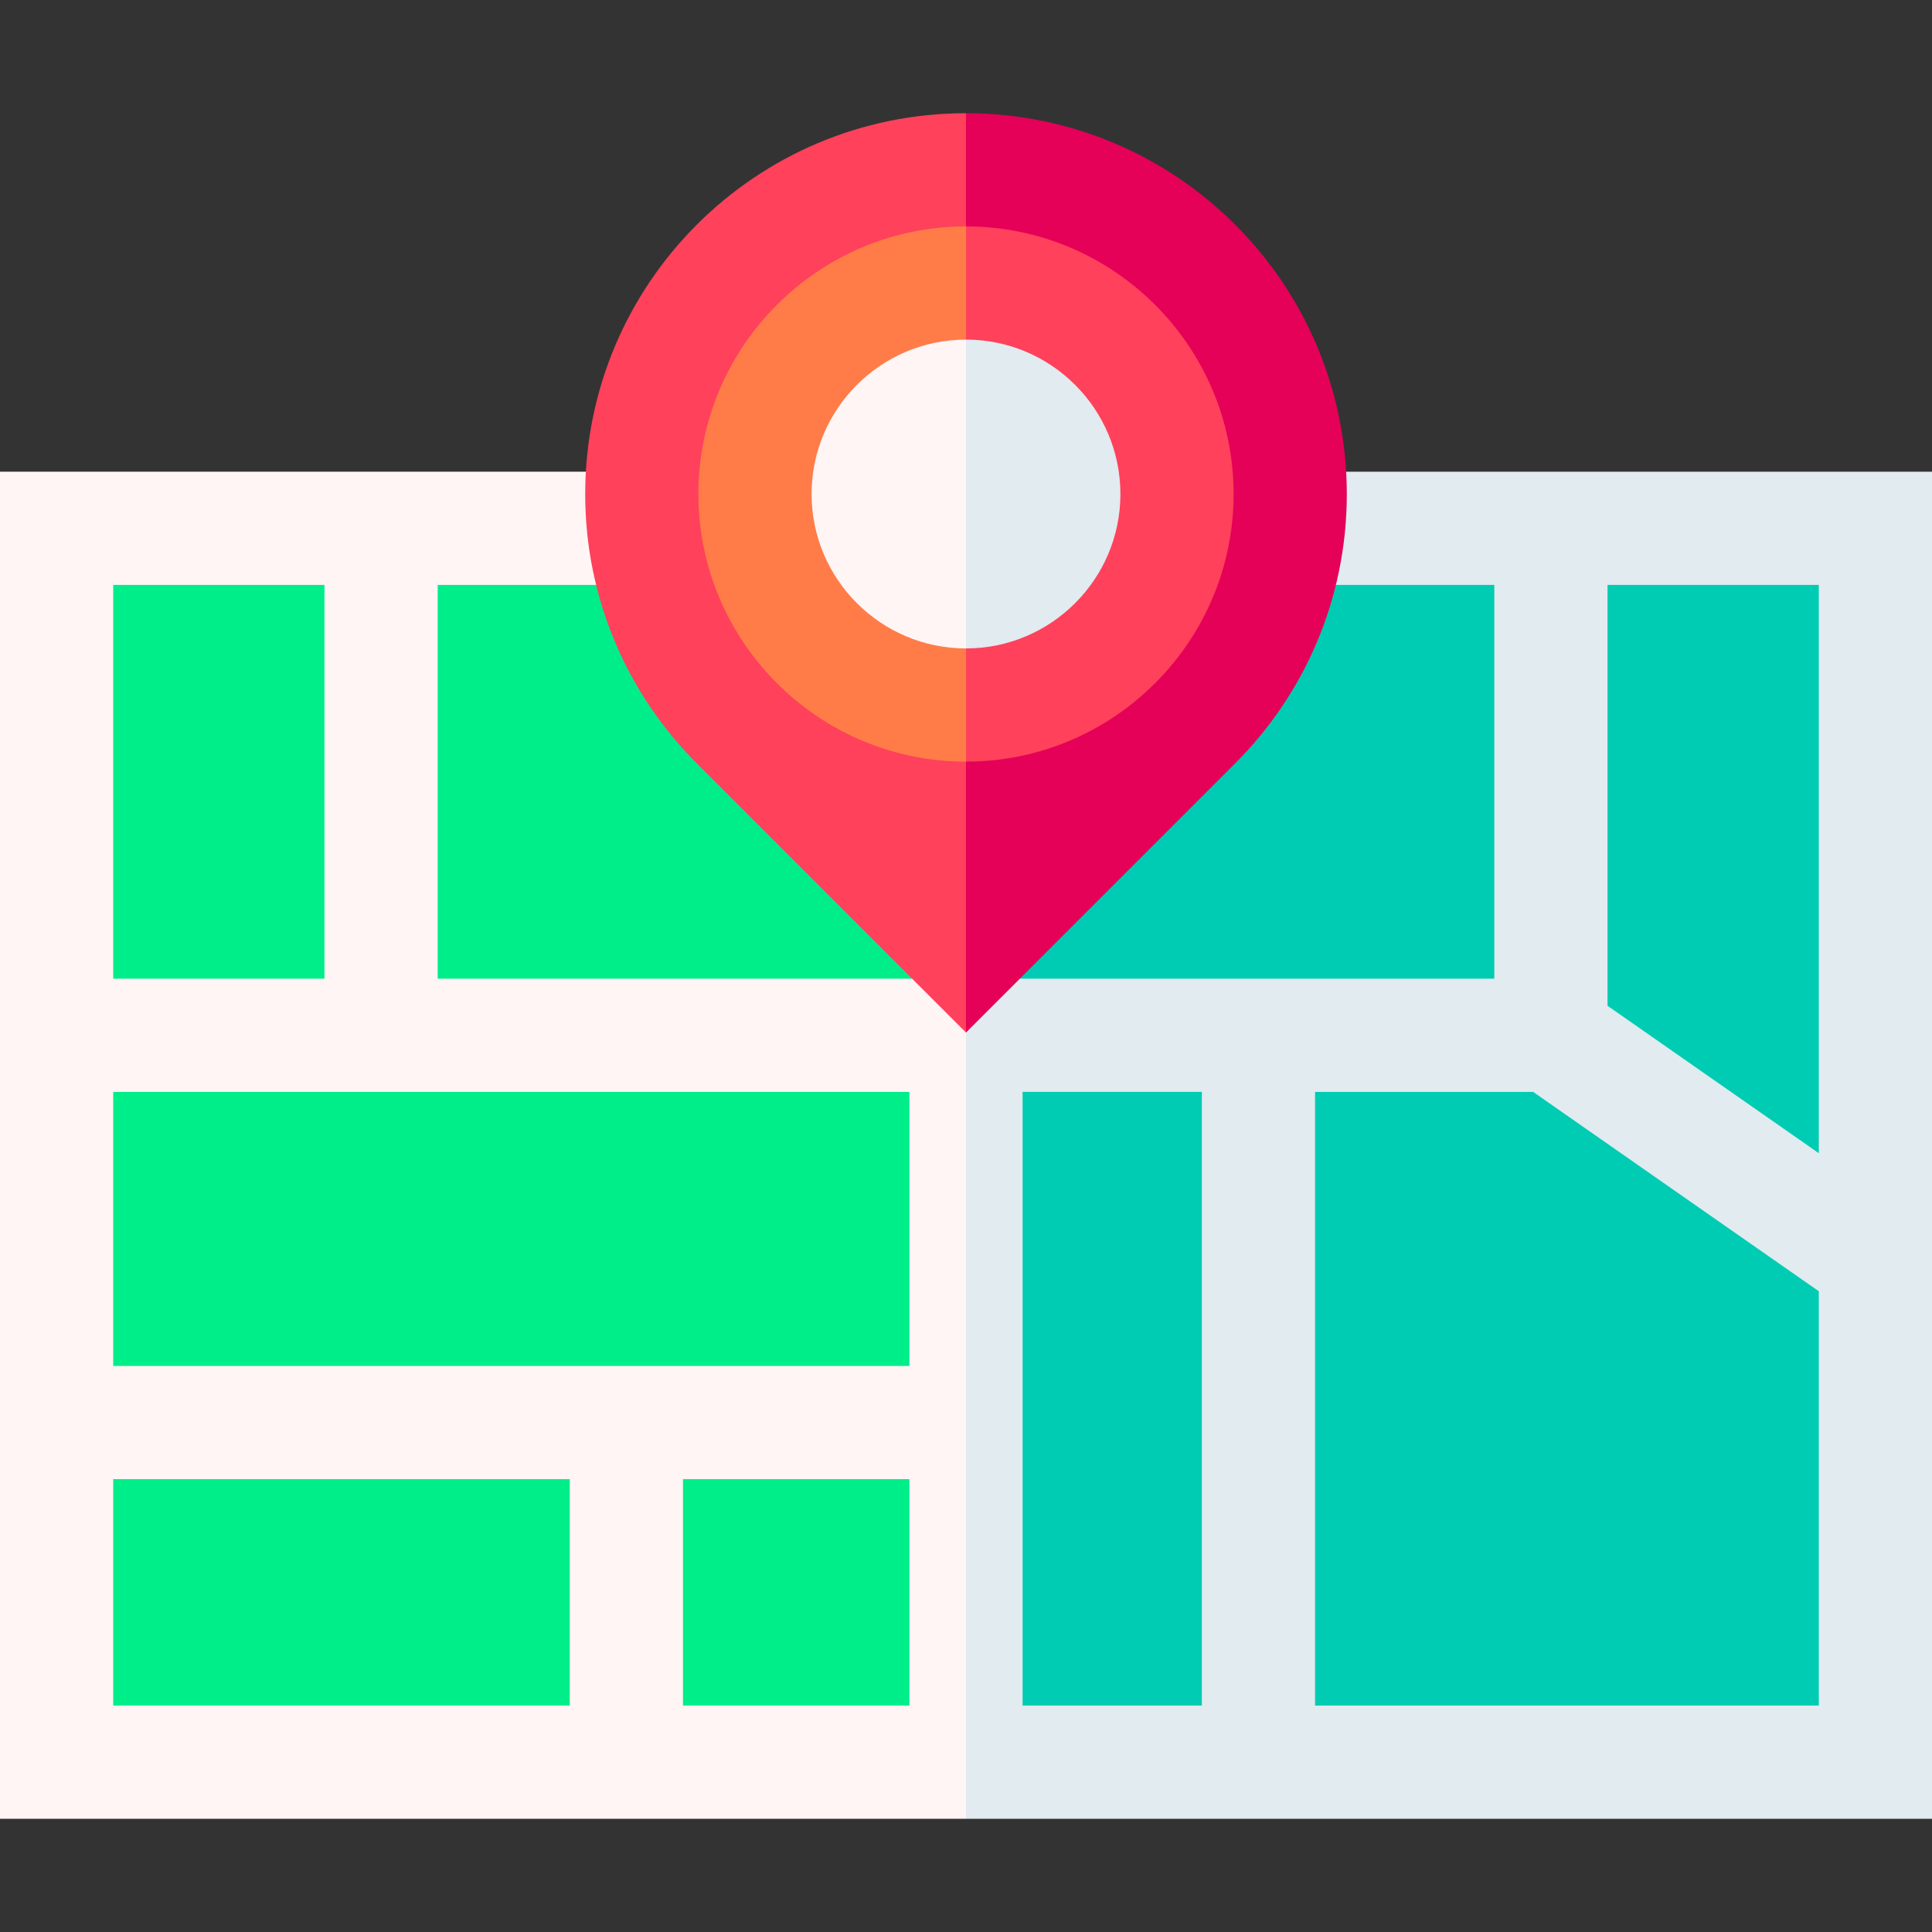
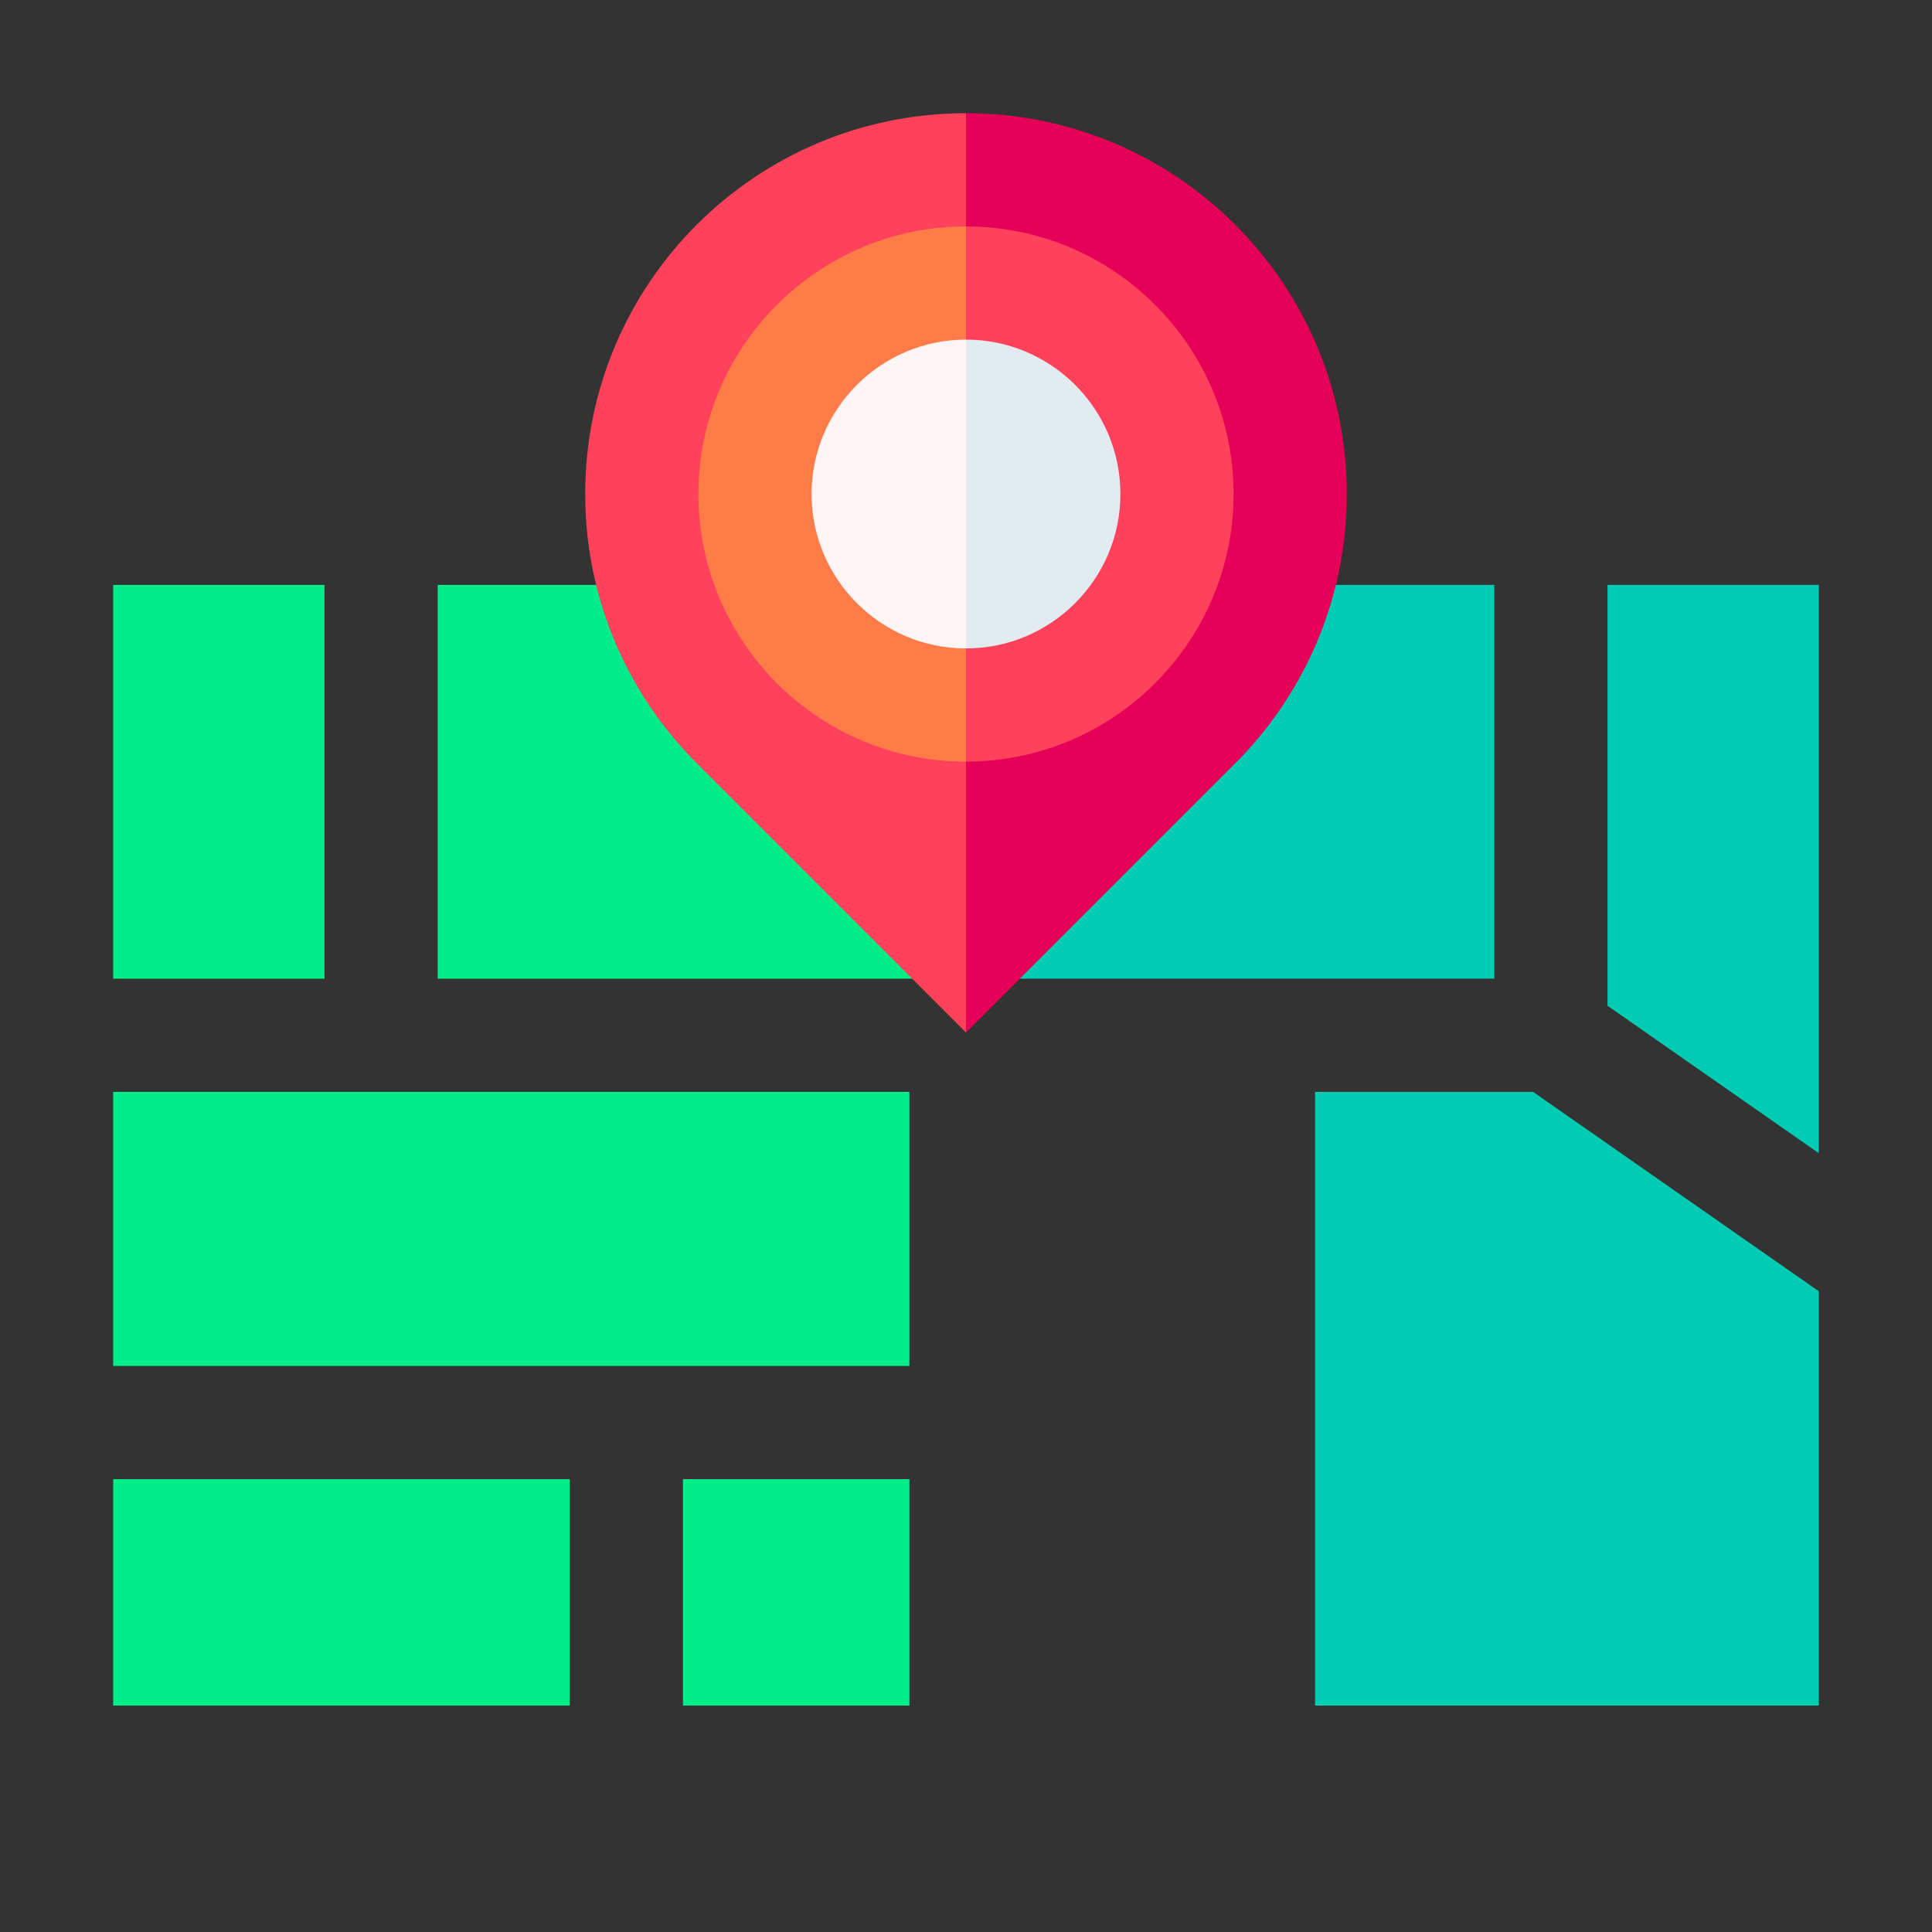
<svg xmlns="http://www.w3.org/2000/svg" id="Capa_1" enable-background="new 0 0 512 512" height="512px" viewBox="0 0 512 512" width="512px" class="">
  <rect x="0" y="0" width="512" height="512" fill="#333333" stroke="none" />
  <g>
    <g>
-       <path d="m512 125.006h-256l-20.001 178.496 20.001 178.496h256z" fill="#e1ebf0" data-original="#E1EBF0" class="" />
-       <path d="m0 125.006h256v356.992h-256z" fill="#fff5f5" data-original="#FFF5F5" />
      <path d="m482 305.609-55.993-39.071v-111.532h55.993z" fill="#00ccb3" data-original="#00CCB3" class="" />
      <path d="m30 289.362h211v72.63h-211z" fill="#00ee8a" data-original="#00EE8A" />
      <path d="m180.994 391.993h60.006v60.005h-60.006z" fill="#00ee8a" data-original="#00EE8A" />
-       <path d="m271 289.362h47.504v162.636h-47.504z" fill="#00ccb3" data-original="#00CCB3" class="" />
      <path d="m30 155.006h55.992v104.356h-55.992z" fill="#00ee8a" data-original="#00EE8A" />
      <path d="m30 391.993h120.994v60.005h-120.994z" fill="#00ee8a" data-original="#00EE8A" />
      <path d="m348.504 451.998v-162.636h57.787l75.709 52.828v109.808z" fill="#00ccb3" data-original="#00CCB3" class="" />
      <path d="m396.007 155.006h-140.007l-20.001 52.178 20.001 52.178h140.007z" fill="#00ccb3" data-original="#00CCB3" class="" />
      <path d="m115.992 155.006h140.008v104.356h-140.008z" fill="#00ee8a" data-original="#00EE8A" />
      <path d="m256 30.002-20.001 100.919 20.001 142.717 71.359-71.359c18.262-18.262 29.558-43.492 29.558-71.359 0-55.736-45.182-100.918-100.917-100.918z" fill="#e50058" data-original="#E50058" />
      <path d="m155.083 130.919c0 27.867 11.296 53.097 29.558 71.359l71.359 71.36v-243.636c-55.735 0-100.917 45.182-100.917 100.917z" fill="#ff415b" data-original="#FF415B" />
      <path d="m256 60.002-20.001 70.919 20.001 70.919c39.104 0 70.919-31.814 70.919-70.919s-31.815-70.919-70.919-70.919z" fill="#ff415b" data-original="#FF415B" />
      <path d="m185.081 130.921c0 39.105 31.814 70.919 70.919 70.919v-141.838c-39.104 0-70.919 31.814-70.919 70.919z" fill="#ff7c48" data-original="#FF7C48" class="active-path" style="fill:#FF7C48" />
      <path d="m296.919 130.921c0-22.563-18.356-40.919-40.919-40.919l-20.001 40.919 20.001 40.919c22.563 0 40.919-18.356 40.919-40.919z" fill="#e1ebf0" data-original="#E1EBF0" class="" />
      <path d="m215.081 130.921c0 22.563 18.356 40.919 40.919 40.919v-81.838c-22.563 0-40.919 18.356-40.919 40.919z" fill="#fff5f5" data-original="#FFF5F5" />
    </g>
  </g>
</svg>